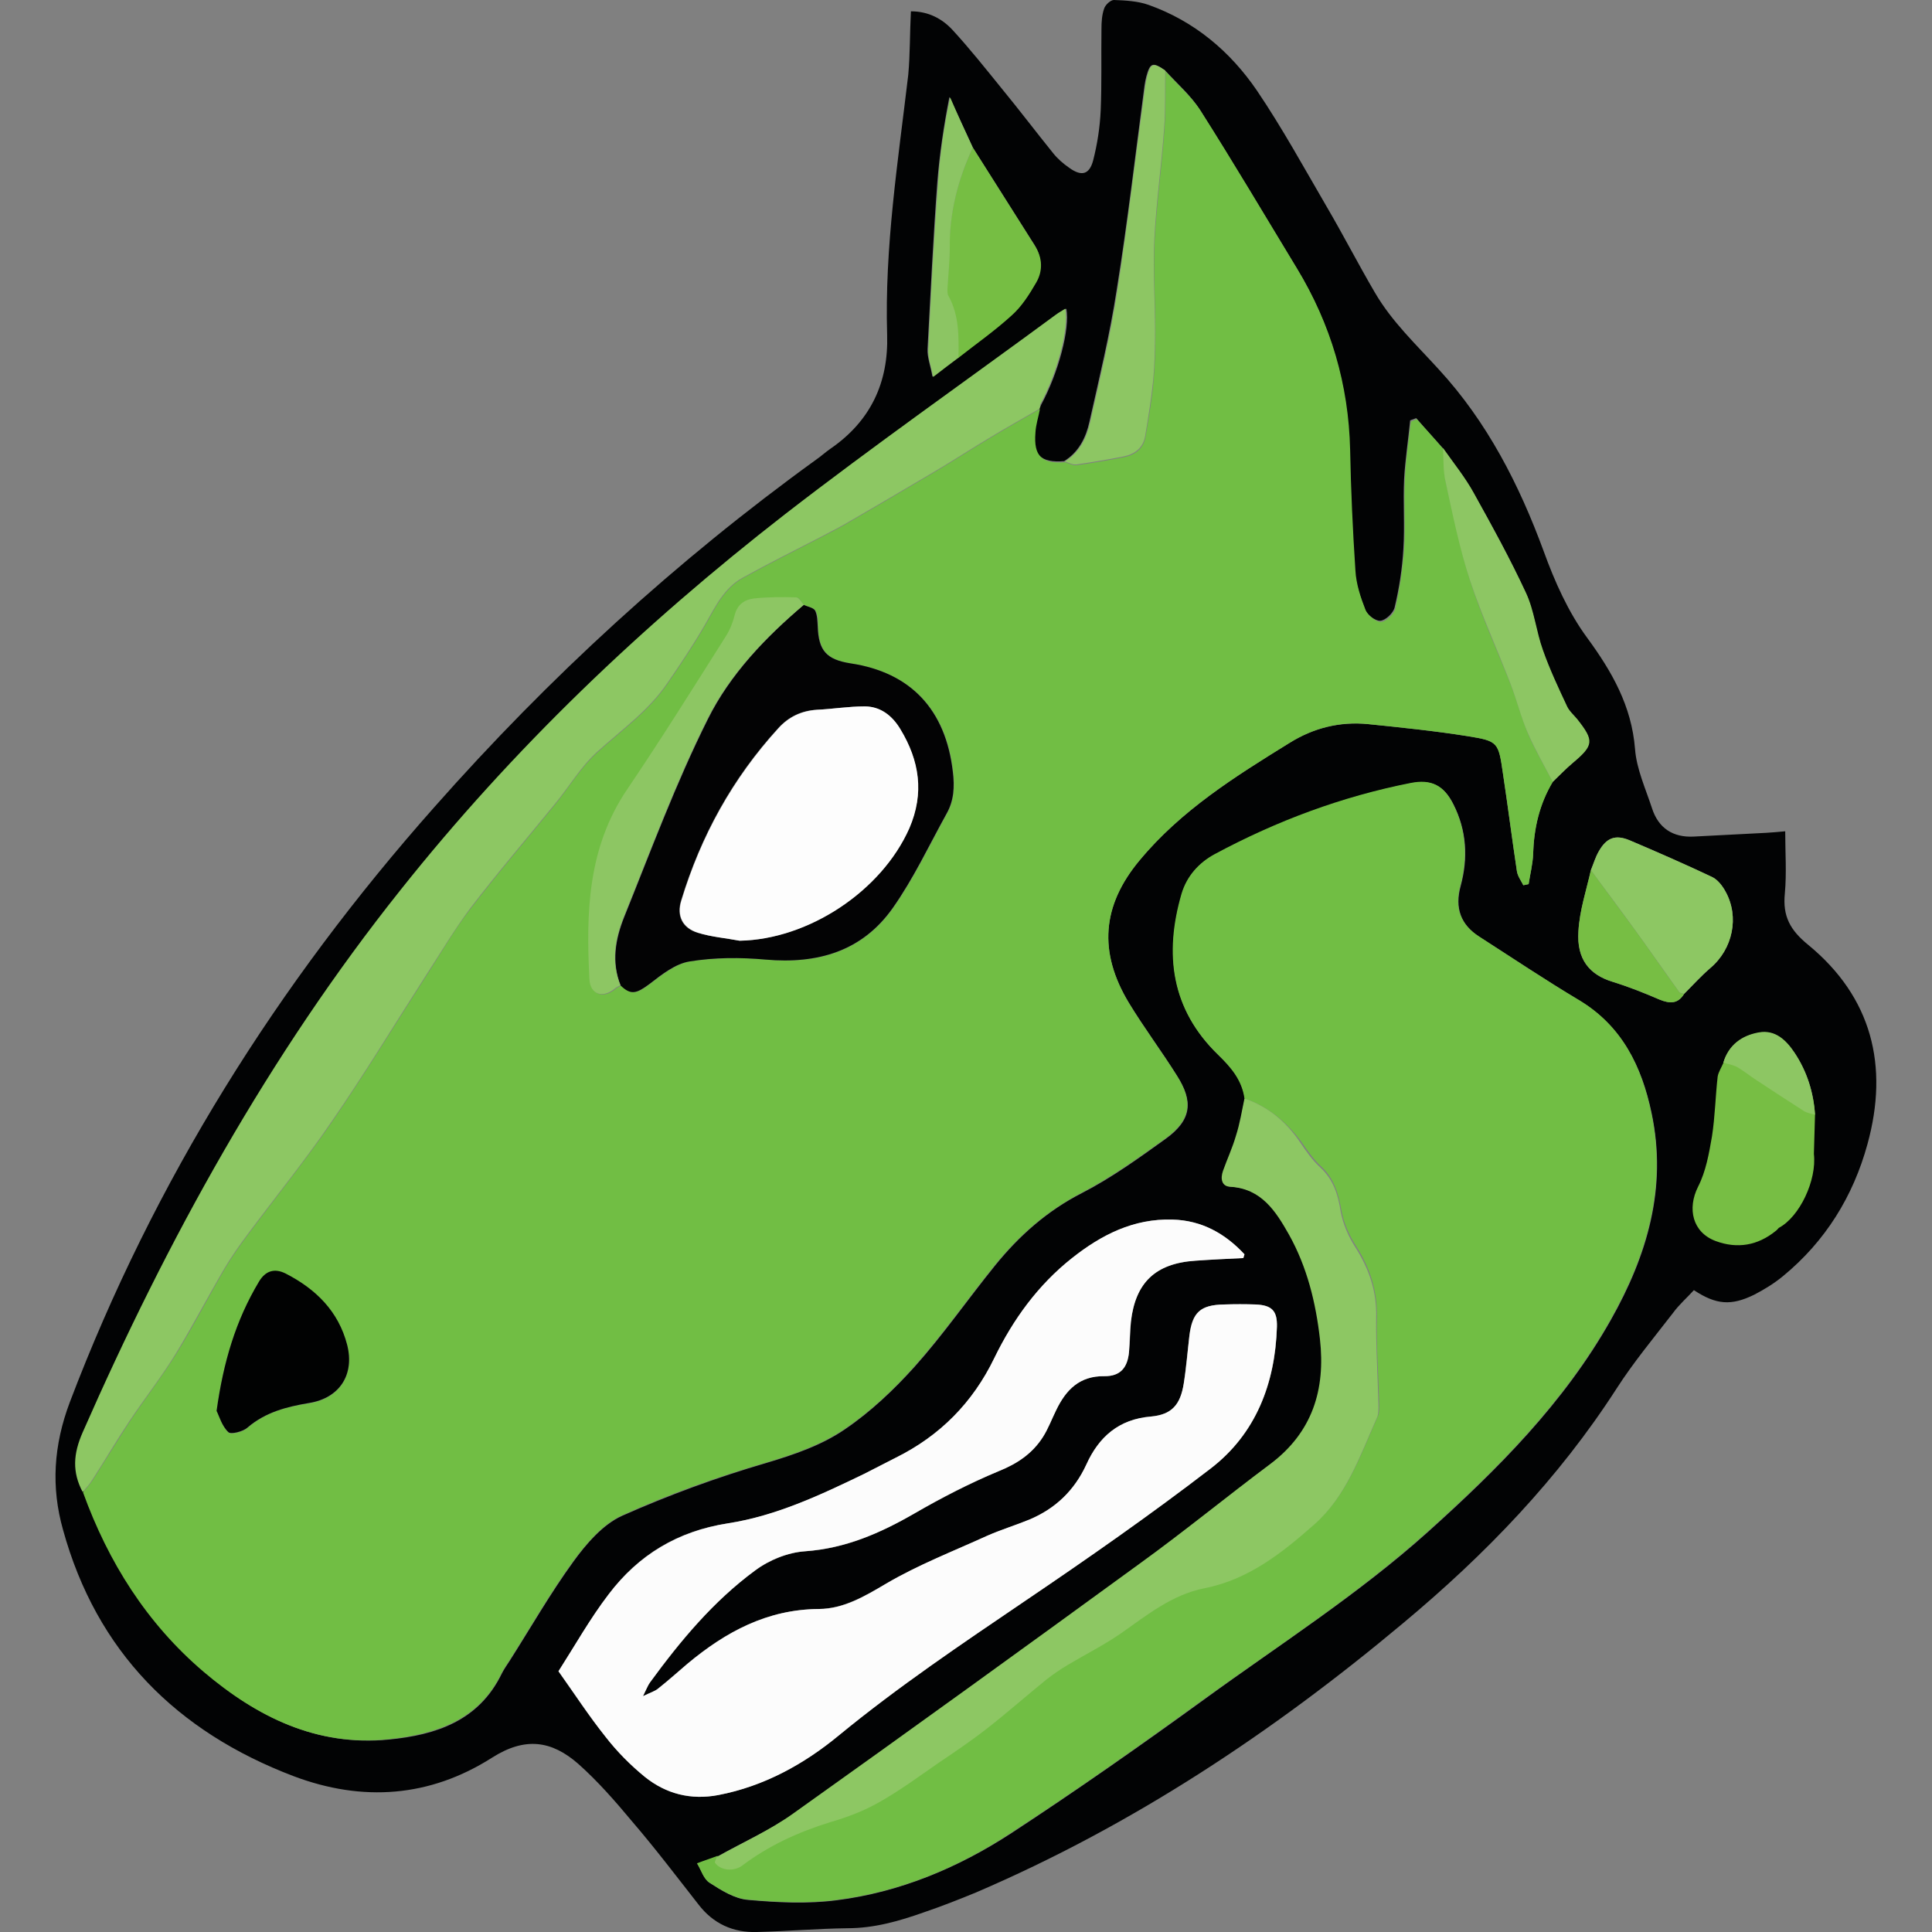
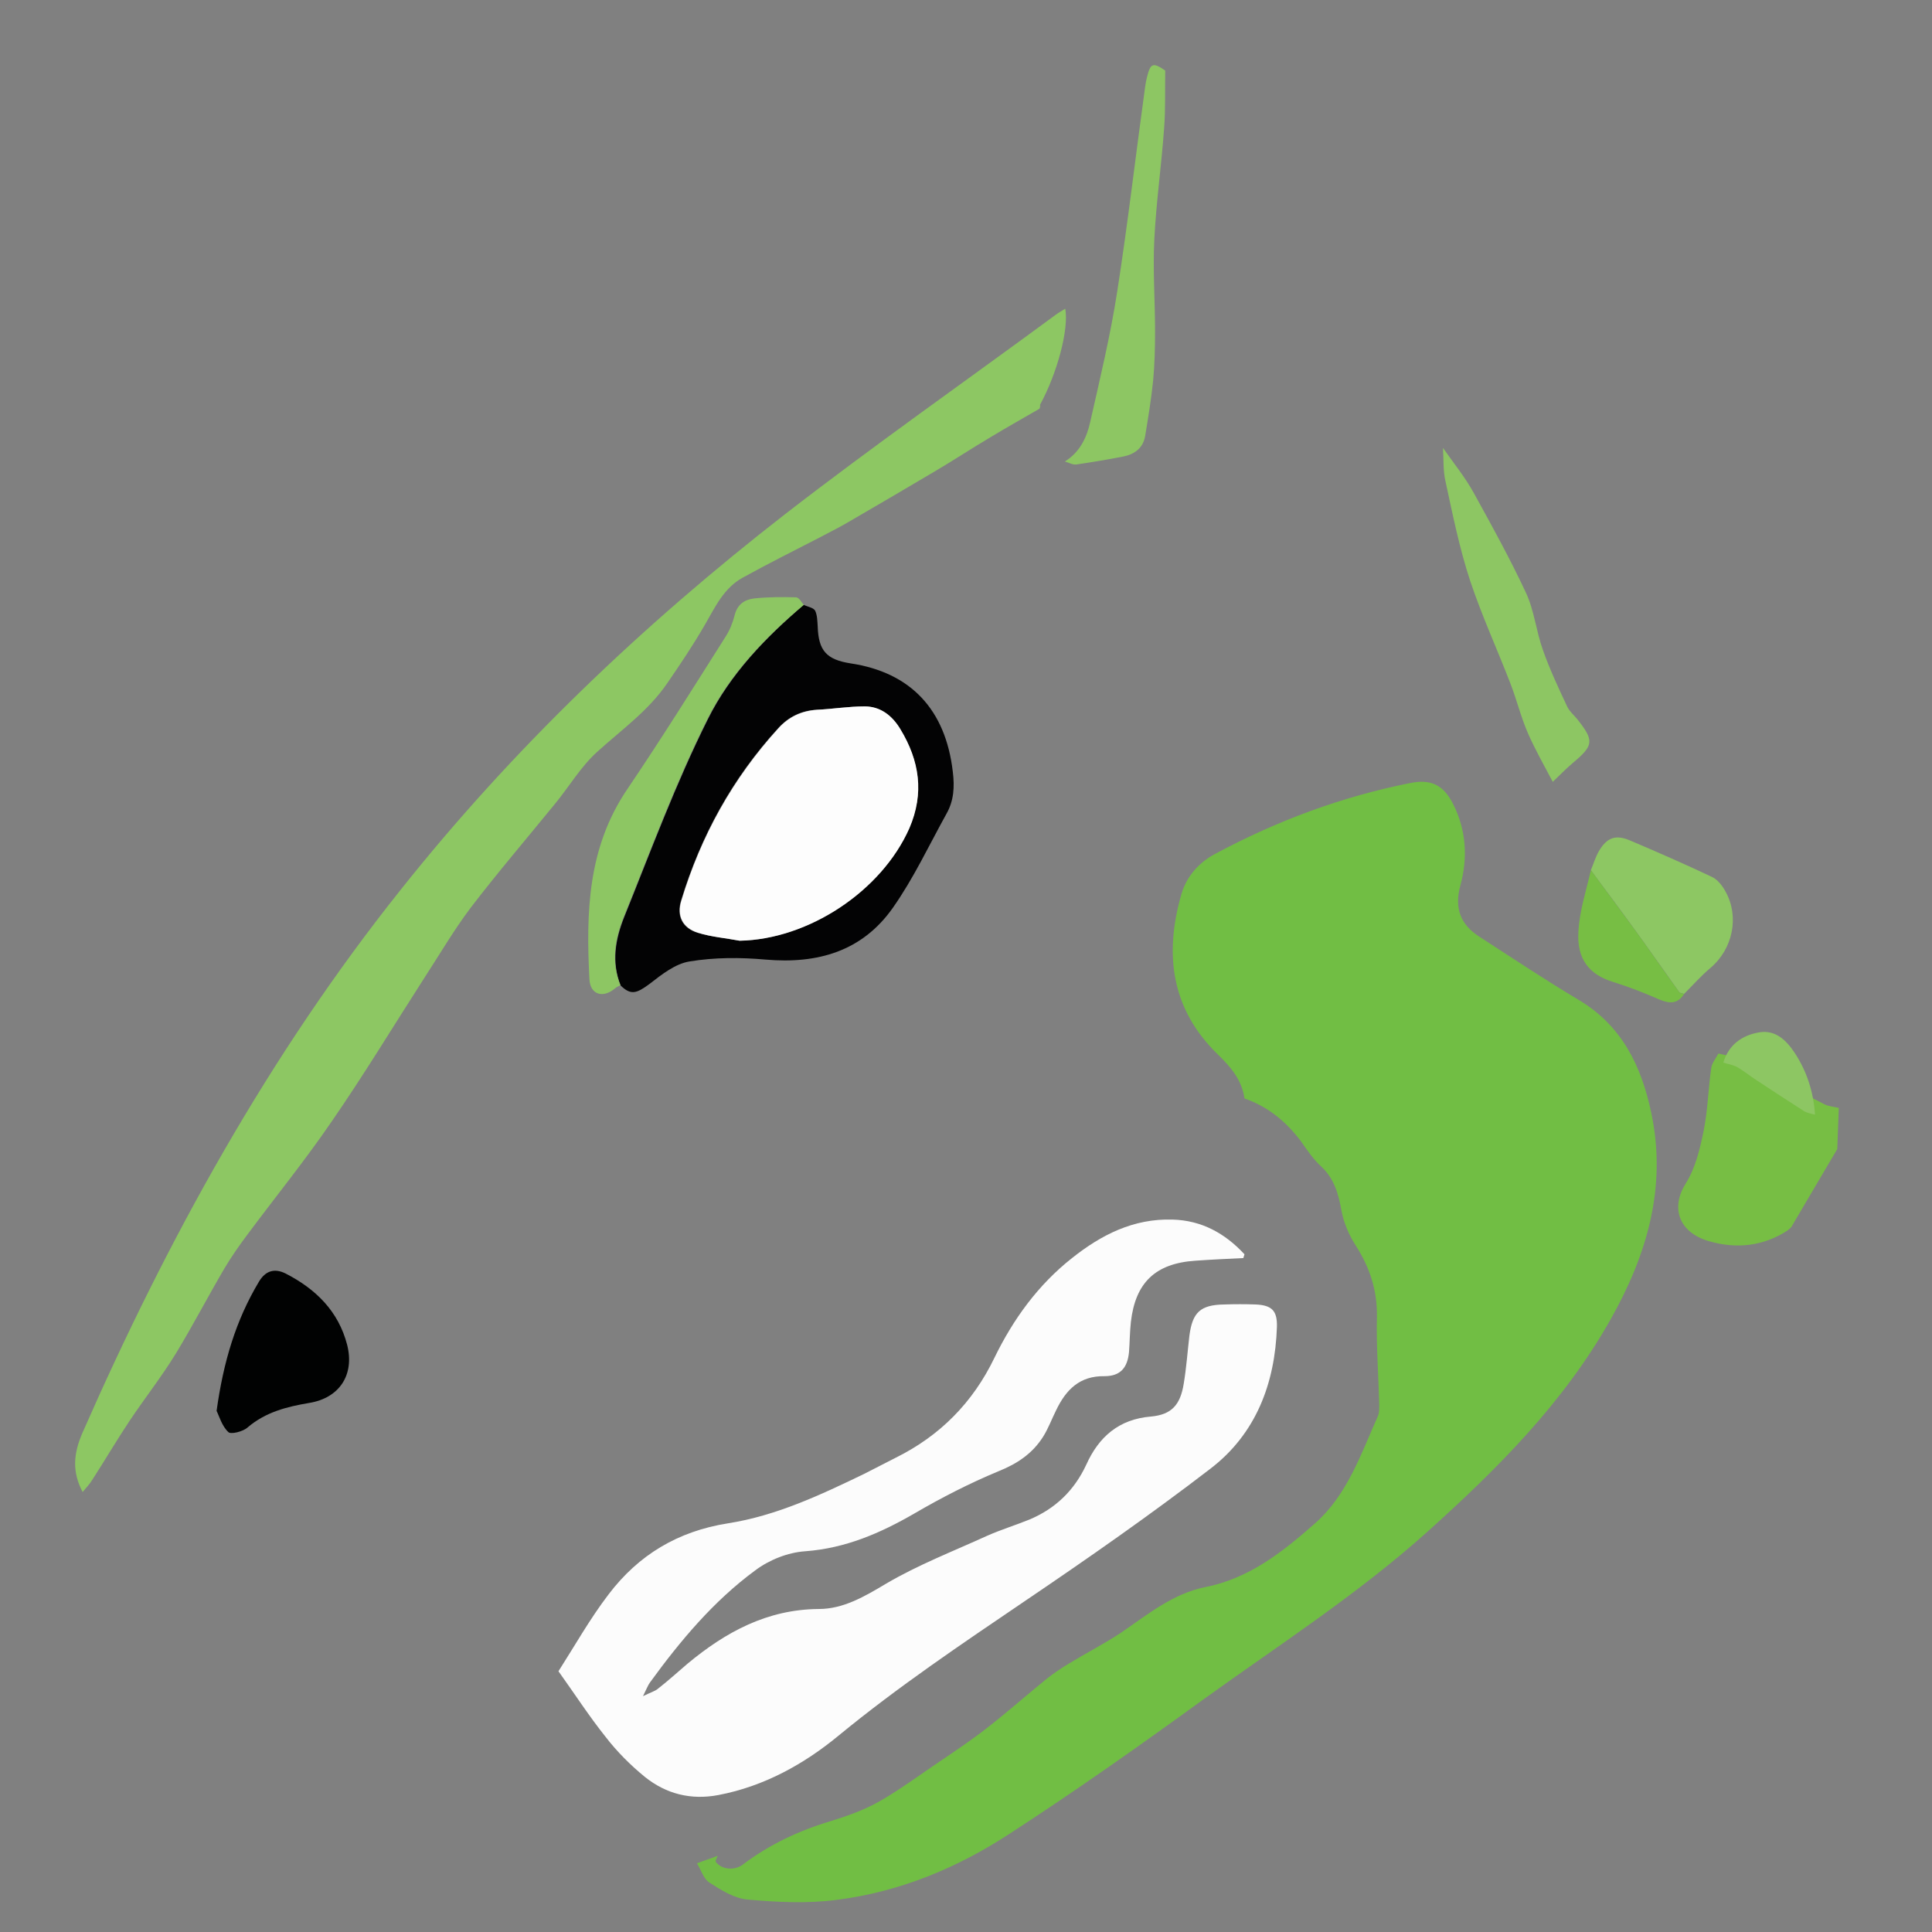
<svg xmlns="http://www.w3.org/2000/svg" version="1.1" id="Layer_1" x="0px" y="0px" viewBox="0 0 512 512" style="enable-background:new 0 0 512 512;" xml:space="preserve">
  <rect x="0" y="0" width="512" height="512" fill="#808080" stroke="none" />
  <style type="text/css">
	.st0{fill:#77BE44;}
	.st1{fill:#020304;}
	.st2{fill:#71BE44;}
	.st3{fill:#FCFCFC;}
	.st4{fill:#8DC763;}
	.st5{fill:#8DC663;}
	.st6{fill:#76BE43;}
	.st7{fill:#8CC563;}
	.st8{fill:#F8F8F8;}
	.st9{fill:#030304;}
	.st10{fill:#010202;}
	.st11{fill:#FDFDFD;}
</style>
  <g>
    <path class="st0" d="M473.7,326.1c-6.3,4.1-13.4,5-20.9,2.8c-8.1-2.4-10-9-6.1-15.2c2.7-4.3,3.8-9.3,4.8-14.1   c1.1-5.5,1.2-11.1,2-16.6c0.2-1.3,1.2-2.5,1.9-3.8c1.6,0.4,3.4,0.6,4.9,1.2c2.3,1,4.4,2.4,6.6,3.6c5.5,2.9,11,5.8,16.5,8.6   c1.1,0.6,2.6,0.7,3.9,1c-0.1,3.6-0.3,7.3-0.4,10.9c-4.1,6.9-8.1,13.8-12.2,20.7c0,0,0.1-0.1,0.1-0.1   C474.4,325.5,474.1,325.8,473.7,326.1z" />
-     <path class="st1" d="M241.4,3c4.7,0,8.3,2,11,4.9c4.6,5,8.8,10.3,13.1,15.6c4.6,5.6,9,11.4,13.6,17.1c1.2,1.5,2.7,2.8,4.3,3.9   c3.2,2.3,5.3,1.8,6.3-2c1.1-4.3,1.8-8.8,2-13.3c0.3-7.2,0.1-14.3,0.2-21.5c0-1.8,0.1-3.7,0.7-5.4c0.3-1,1.7-2.3,2.6-2.3   c3.1,0.1,6.4,0.3,9.2,1.3c12.1,4.3,21.6,12.3,28.7,22.7c6.7,9.9,12.5,20.5,18.5,30.8c4.4,7.5,8.4,15.3,12.8,22.8   c4.5,7.7,10.9,13.7,16.9,20.3c12.8,13.9,21.3,30.5,27.8,48.2c2.9,8,6.5,16.1,11.5,22.9c6.6,9,11.8,18.1,12.7,29.5   c0.4,5.3,2.8,10.5,4.5,15.7c1.7,5.3,5.6,7.8,11.1,7.5c6.4-0.3,12.9-0.7,19.3-1c1.4-0.1,2.9-0.2,4.9-0.4c0,5.6,0.4,11.1-0.1,16.5   c-0.6,6,1.4,9.7,6.2,13.6c16.9,13.9,21.4,32.1,15.7,52.8c-3.8,13.9-11.2,25.8-22.4,35c-2.3,1.9-4.9,3.5-7.6,4.9   c-6.1,3-10.1,2.7-16-1.2c-1.8,2-3.9,3.8-5.5,6c-5.1,6.6-10.5,13.1-15,20.1c-15.4,23.9-34.8,44-56.5,62.1   c-34.5,28.9-71.7,53.6-113.2,71.4c-4.6,1.9-9.2,3.7-13.9,5.3c-6.5,2.3-13.1,4.2-20.2,4.2c-8,0.1-16,0.8-24,1   c-6.3,0.2-11.6-2.2-15.5-7.3c-5.8-7.4-11.4-14.8-17.5-21.9c-4.5-5.4-9.2-10.8-14.4-15.4c-7-6.1-14-7.2-22.8-1.6   c-16.5,10.5-34.3,11.8-52.6,4.9c-31-11.8-52.2-33-61.1-65.3c-3.2-11.3-2.5-22.4,1.8-33.8c22.3-58.7,55.1-110.9,96.6-157.7   c30.4-34.4,64-65.2,101.2-92.1c1.3-0.9,2.5-2,3.8-2.9c10.6-7.3,15.4-17.5,15-30.2c-0.7-23.2,2.9-46,5.6-68.9   C241.2,14.3,241.1,8.8,241.4,3z M471.4,325.4L471.4,325.4c5.5-2.9,10.1-12.6,9.3-19.6c0.1-3.5,0.2-6.9,0.3-10.4   c-0.4-5.9-2.1-11.4-5.4-16.3c-2.2-3.3-5.2-6.2-9.5-5.4c-4.5,0.8-8,3.3-9.4,8c-0.5,1.2-1.3,2.4-1.5,3.6c-0.6,5.3-0.7,10.6-1.5,15.8   c-0.8,4.6-1.6,9.3-3.7,13.4c-2.9,5.8-1.5,12.1,4.7,14.4c5.7,2.1,11.1,1.2,15.9-2.7C470.9,326,471.1,325.7,471.4,325.4z M257.8,39.1   c-2.1-4.5-4.1-8.9-6.2-13.4c-1.5,7.6-2.6,15.1-3.2,22.5c-1.1,14.8-1.8,29.6-2.6,44.3c-0.1,2.2,0.8,4.4,1.3,7.3   c2.7-2.1,4.7-3.6,6.7-5.1c4.8-3.7,9.8-7.2,14.2-11.3c2.6-2.4,4.7-5.6,6.5-8.7c1.8-3.1,1.6-6.5-0.3-9.7   C268.8,56.5,263.3,47.8,257.8,39.1z M446.3,263.4c2.3-2.3,4.5-4.7,7-6.9c5.9-5,7.7-13.5,4-20.2c-0.8-1.5-2.1-3.2-3.6-3.9   c-7.2-3.4-14.5-6.6-21.8-9.7c-3.8-1.6-6.2-0.7-8.2,2.9c-0.9,1.5-1.4,3.3-2.1,5c-1.2,5.4-3,10.7-3.3,16.2c-0.5,7.5,3,11.6,9.1,13.4   c4.2,1.3,8.4,3,12.4,4.7C442.5,266,444.7,266.1,446.3,263.4z M275.5,108.2c0.1-0.3,0.3-0.6,0.4-0.9c4.6-8.5,7.7-20.2,6.7-25.5   c-0.9,0.5-1.7,1-2.5,1.6c-24,17.6-48.3,34.7-71.8,52.9c-37.8,29.3-72.1,62.1-101.9,99.6c-35,43.9-61.7,92.5-84.2,143.7   c-2.5,5.6-2.8,10.5,0,15.8c6.6,18.5,16.9,34.7,31.9,47.5C68,455,84,462.9,103.1,461c12.4-1.2,23.8-4.9,29.9-17.5   c0.6-1.2,1.4-2.3,2.1-3.4c5.6-8.8,10.8-17.9,16.9-26.3c3.4-4.7,7.8-9.8,12.9-12.1c12.4-5.5,25.2-10.2,38.2-14   c7.4-2.2,14.7-4.7,20.8-8.9c6.8-4.6,13-10.5,18.5-16.6c7.6-8.5,14.1-17.9,21.3-26.8c6.4-7.9,13.8-14.5,23-19.2   c7.8-4,15-9.2,22.1-14.3c7.3-5.2,7.3-10.2,3.2-16.7c-4.1-6.6-8.8-12.8-12.8-19.4C291,252.3,292,240,302,228   c11-13.2,25.3-22.2,39.7-31.1c6.4-4,13.4-5.7,20.9-5c8.8,0.9,17.6,1.8,26.4,3.2c8.1,1.3,8.1,1.6,9.3,9.9c1.3,8.6,2.4,17.3,3.7,25.9   c0.2,1.3,1.1,2.5,1.7,3.7c0.5-0.1,0.9-0.2,1.4-0.3c0.4-2.7,1.1-5.4,1.2-8c0.2-6.8,1.6-13.2,5.2-19.1c1.7-1.7,3.4-3.5,5.2-5   c5.5-4.7,5.7-5.9,1.2-11.6c-0.9-1.1-2.1-2.2-2.7-3.4c-2.3-4.9-4.6-9.8-6.4-14.9c-1.8-5-2.3-10.4-4.5-15.2   c-4.1-9-8.9-17.8-13.8-26.4c-2.3-4.2-5.4-8-8.2-12c-2.3-2.6-4.7-5.2-7-7.9c-0.5,0.2-1.1,0.4-1.6,0.6c-0.5,5.2-1.3,10.3-1.6,15.5   c-0.3,6.2,0.2,12.4-0.2,18.6c-0.3,5.2-1.1,10.4-2.3,15.4c-0.3,1.5-2.4,3.5-3.8,3.6c-1.3,0.1-3.6-1.6-4.1-3.1   c-1.3-3.3-2.5-6.9-2.7-10.5c-0.7-10.7-1.1-21.3-1.4-32c-0.4-17.2-5.1-33.2-14-47.9c-8.5-14-16.9-28.1-25.6-41.9   c-2.5-3.9-6.1-7-9.3-10.5c-3.2-2.2-3.9-2-4.9,1.6c-0.2,0.8-0.4,1.7-0.5,2.5c-2.4,18.1-4.5,36.3-7.4,54.3   c-1.8,11.7-4.6,23.2-7.2,34.8c-0.9,4.1-2.8,8-6.7,10.4c-6.2,0.5-8.4-1.6-7.9-7.8C274.4,112.5,275,110.4,275.5,108.2L275.5,108.2z    M190.3,491.9c-1.8,0.7-3.7,1.3-5.5,2c1.1,1.8,1.7,4.1,3.3,5.1c3.1,2,6.6,4.2,10.1,4.5c7.8,0.7,15.8,1.1,23.5,0.1   c16.7-2.1,32.2-8.6,46.2-17.7c17.4-11.4,34.4-23.3,51.2-35.5c19.9-14.5,40.8-27.8,59.2-44.3c18.6-16.7,36.2-34.3,48.6-56.3   c9.6-17,15-35,10.8-54.8c-2.6-12.4-7.8-23-19.2-29.9c-9-5.4-17.6-11.2-26.4-16.8c-5-3.2-6.6-7.7-5-13.5c2-7.4,1.6-14.7-1.9-21.6   c-2.5-5-5.8-6.7-11.3-5.6c-18.2,3.6-35.4,10.1-51.8,18.8c-4.4,2.3-7.6,5.9-8.9,10.6c-4.6,15.9-2.8,30.5,9.7,42.6   c3.4,3.3,6.4,6.7,7,11.6c-0.7,3.3-1.2,6.7-2.1,9.9c-0.9,3.1-2.3,6.1-3.4,9.2c-0.7,2-0.4,4.1,1.9,4.2c8.3,0.5,12.1,6.5,15.6,12.7   c4.8,8.6,7.2,18,8.2,27.7c1.5,13.4-2,24.7-13.2,33.1c-11.5,8.6-22.6,17.6-34.2,26.1c-30.6,22.3-61.3,44.5-92.2,66.5   C204.3,484.9,197.1,488.1,190.3,491.9z M329.5,333.4c0.1-0.3,0.2-0.7,0.3-1c-5.2-5.5-11.4-9-19.1-9.2c-10.2-0.3-18.8,4.1-26.6,10.2   c-9,7.2-15.6,16.3-20.6,26.5c-5.7,11.8-14.4,20.6-26.1,26.4c-2.8,1.4-5.6,2.9-8.4,4.3c-11.6,5.6-23.3,11.2-36.1,13.1   c-13.3,2-23.7,8.3-31.6,18.8c-4.9,6.4-8.9,13.6-13.3,20.4c4.2,6,8.1,11.9,12.5,17.4c3.1,3.9,6.6,7.5,10.4,10.6   c5.6,4.5,12.2,6.2,19.5,4.8c12.1-2.4,22.7-8.2,31.9-15.8c15.7-12.9,32.5-24.2,49.3-35.6c16.7-11.3,33.2-22.8,49.2-35.1   c12-9.2,17.2-22.6,17.6-37.6c0.1-4.2-1.3-5.7-5.6-5.9c-2.8-0.1-5.6-0.1-8.4,0c-6.3,0.1-8.5,2.1-9.2,8.3c-0.5,4.2-0.9,8.5-1.5,12.7   c-0.9,5.6-3.1,8.2-8.7,8.7c-8.5,0.7-13.8,5.4-17.1,12.7c-3.1,6.9-8.2,11.7-15.1,14.6c-3.7,1.6-7.5,2.7-11.2,4.3   c-9,4.1-18.3,7.7-26.8,12.7c-5.7,3.3-11.2,6.6-17.8,6.7c-13.7,0.1-24.7,6-34.8,14.5c-2.6,2.2-5.1,4.4-7.8,6.6c-0.9,0.7-2.1,1.1-4,2   c1-2,1.3-2.9,1.9-3.7c8.1-11,16.8-21.5,27.8-29.6c3.7-2.7,8.7-4.8,13.3-5.1c10.7-0.7,19.8-4.8,28.9-10c7.2-4.1,14.7-8,22.3-11.2   c5-2,9-4.7,11.8-9.1c1.4-2.2,2.4-4.8,3.5-7.1c2.6-5.4,6.2-9.1,12.8-9c4.1,0.1,6.1-2.2,6.5-6.4c0.3-2.7,0.3-5.3,0.5-8   c1.1-10.4,6.5-15.5,17.1-16.2C321,333.8,325.2,333.6,329.5,333.4z" />
-     <path class="st2" d="M411.5,207.2c-3.5,5.9-5,12.3-5.2,19.1c-0.1,2.7-0.8,5.4-1.2,8c-0.5,0.1-0.9,0.2-1.4,0.3   c-0.6-1.2-1.5-2.4-1.7-3.7c-1.3-8.6-2.4-17.3-3.7-25.9c-1.2-8.3-1.3-8.6-9.3-9.9c-8.7-1.4-17.6-2.3-26.4-3.2   c-7.5-0.8-14.5,1-20.9,5c-14.4,8.9-28.7,17.8-39.7,31.1c-10,12-10.9,24.3-2.9,37.7c4,6.6,8.7,12.9,12.8,19.4   c4.1,6.5,4.1,11.5-3.2,16.7c-7.1,5.1-14.4,10.3-22.1,14.3c-9.2,4.8-16.6,11.3-23,19.2c-7.2,8.9-13.7,18.3-21.3,26.8   c-5.5,6.2-11.7,12-18.5,16.6c-6.2,4.2-13.4,6.7-20.8,8.9c-13,3.8-25.9,8.4-38.2,14c-5.1,2.3-9.4,7.4-12.9,12.1   c-6.1,8.4-11.3,17.5-16.9,26.3c-0.7,1.1-1.5,2.2-2.1,3.4c-6,12.5-17.5,16.2-29.9,17.5C84,462.9,68,455,53.9,443   c-15-12.8-25.2-29-31.9-47.5c0.9-1.1,1.8-2.1,2.6-3.3c3.3-5.2,6.5-10.4,9.8-15.5c4-6,8.5-11.8,12.3-17.9   c4.6-7.4,8.5-15.1,12.9-22.6c1.8-3,3.8-5.9,5.9-8.7c7.5-10.1,15.4-19.9,22.5-30.2c8.5-12.4,16.3-25.2,24.4-37.8   c4.1-6.3,7.8-12.9,12.4-18.8c7.2-9.4,14.9-18.4,22.4-27.6c3.7-4.6,6.8-9.8,11.1-13.7c6.4-5.8,13.6-10.9,18.6-18.2   c3.5-5.1,7-10.3,10.1-15.7c2.7-4.7,5-9.6,9.9-12.3c6.7-3.7,13.5-7.1,20.3-10.6c2.5-1.3,4.9-2.5,7.3-3.9c7.9-4.6,15.8-9.2,23.7-13.9   c4.9-2.9,9.6-6,14.5-8.9c4.3-2.6,8.6-5,12.9-7.5c-0.4,2.1-1.1,4.2-1.2,6.3c-0.5,6.2,1.7,8.3,7.9,7.8c1,0.3,2,0.9,3,0.8   c4.2-0.6,8.3-1.3,12.4-2.1c3.1-0.6,5.4-2.3,5.9-5.6c0.8-4.9,1.7-9.7,2.1-14.6c0.4-4.3,0.5-8.6,0.5-13c0-8.1-0.6-16.2-0.2-24.3   c0.5-9.8,1.9-19.6,2.6-29.5c0.4-5.1,0.2-10.2,0.3-15.3c3.1,3.5,6.8,6.6,9.3,10.5c8.8,13.8,17.1,27.9,25.6,41.9   c8.9,14.7,13.6,30.6,14,47.9c0.2,10.7,0.7,21.4,1.4,32c0.2,3.6,1.4,7.2,2.7,10.5c0.6,1.4,2.8,3.2,4.1,3.1c1.4-0.1,3.5-2.1,3.8-3.6   c1.1-5.1,1.9-10.3,2.3-15.4c0.4-6.2-0.1-12.4,0.2-18.6c0.2-5.2,1-10.3,1.6-15.5c0.5-0.2,1.1-0.4,1.6-0.6c2.3,2.6,4.7,5.2,7,7.9   c0.2,3,0.1,6.1,0.7,9c2,8.8,3.8,17.7,6.5,26.2c3,9.3,7.1,18.2,10.7,27.3c1.7,4.4,2.9,9,4.7,13.3C406.9,198.9,409.3,203,411.5,207.2   z M213,160.3c-0.6-0.7-1.2-1.9-1.8-1.9c-3.7-0.1-7.5-0.1-11.2,0.3c-2.5,0.2-4.4,1.5-5.1,4.4c-0.5,2-1.3,3.9-2.4,5.7   c-8.6,13.5-17.1,27.2-26.1,40.5c-10.5,15.4-10.9,32.7-10,50.3c0.2,4.1,3.6,5.1,6.7,2.5c0.4-0.4,1-0.6,1.5-0.9   c2.7,2.6,4.2,2.2,7.7-0.5c3.2-2.4,6.8-5.3,10.5-5.9c6.6-1,13.5-1.1,20.2-0.5c13.8,1.3,25.6-2.2,33.7-13.7   c5.5-7.8,9.6-16.5,14.2-24.9c2-3.5,2.2-7.2,1.7-11.2c-1.9-16.4-11.1-26.2-27.1-28.7c-6.4-1-8.5-3.4-8.7-9.8c0-1.4,0-3-0.7-4.2   C215.6,161,214.1,160.8,213,160.3z M57.4,373.9c0.7,1.3,1.4,4,3.1,5.7c0.7,0.7,3.9-0.1,5.1-1.2c4.7-4.1,10.3-5.6,16.3-6.5   c8.1-1.3,12.1-7.5,10.1-15.4c-2.3-8.9-8.3-14.9-16.3-18.9c-3-1.5-5.4-0.7-7.1,2.2C62.5,349.9,59.2,360.9,57.4,373.9z" />
    <path class="st2" d="M329.8,291.1c-0.7-4.9-3.6-8.3-7-11.6c-12.5-12.1-14.3-26.7-9.7-42.6c1.4-4.7,4.6-8.3,8.9-10.6   c16.4-8.8,33.6-15.2,51.8-18.8c5.5-1.1,8.8,0.6,11.3,5.6c3.5,6.9,3.9,14.3,1.9,21.6c-1.6,5.9,0,10.3,5,13.5   c8.8,5.7,17.5,11.5,26.4,16.8c11.4,6.8,16.6,17.5,19.2,29.9c4.2,19.8-1.2,37.8-10.8,54.8c-12.4,22-30,39.6-48.6,56.3   c-18.4,16.5-39.2,29.9-59.2,44.3c-16.8,12.2-33.8,24.2-51.2,35.5c-14,9.2-29.4,15.6-46.2,17.7c-7.7,1-15.7,0.6-23.5-0.1   c-3.5-0.3-7-2.5-10.1-4.5c-1.6-1-2.2-3.4-3.3-5.1c1.8-0.7,3.7-1.3,5.5-2c-0.2,0.6-0.7,1.3-0.5,1.6c1.5,2.1,5,2.4,7.2,0.7   c7-5.3,14.9-9,23.3-11.5c4.5-1.4,9-3,13-5.3c5.4-3.1,10.5-6.9,15.7-10.4c4.3-2.9,8.6-5.8,12.7-9c5.4-4.2,10.6-8.8,15.9-13.1   c1.8-1.4,3.7-2.7,5.7-3.9c4.6-2.8,9.5-5.3,14-8.3c7-4.8,13.7-10.3,22.2-12c11.7-2.3,20.6-9.4,29.1-16.9   c8.5-7.5,12.1-18.2,16.6-28.3c0.5-1,0.4-2.4,0.4-3.6c-0.2-7.6-0.8-15.3-0.6-22.9c0.1-7-1.9-13-5.6-18.8c-1.8-2.8-3.2-6-3.8-9.3   c-0.8-4.4-1.9-8.4-5.3-11.6c-2.1-1.9-3.8-4.4-5.4-6.7C340.9,297.3,336.1,293.3,329.8,291.1z" />
    <path class="st3" d="M329.5,333.4c-4.2,0.2-8.5,0.4-12.7,0.7c-10.6,0.7-15.9,5.8-17.1,16.2c-0.3,2.7-0.3,5.3-0.5,8   c-0.4,4.2-2.3,6.4-6.5,6.4c-6.6-0.1-10.2,3.6-12.8,9c-1.2,2.4-2.1,4.9-3.5,7.1c-2.8,4.4-6.8,7.1-11.8,9.1   c-7.7,3.2-15.1,7-22.3,11.2c-9,5.2-18.2,9.2-28.9,10c-4.6,0.3-9.6,2.3-13.3,5.1c-11,8.1-19.8,18.6-27.8,29.6   c-0.6,0.8-0.9,1.7-1.9,3.7c2-1,3.2-1.3,4-2c2.7-2.1,5.2-4.4,7.8-6.6c10.1-8.4,21.1-14.4,34.8-14.5c6.5,0,12.1-3.3,17.8-6.7   c8.5-5,17.8-8.6,26.8-12.7c3.6-1.6,7.5-2.8,11.2-4.3c6.9-2.9,11.9-7.7,15.1-14.6c3.3-7.3,8.6-12,17.1-12.7c5.5-0.5,7.8-3.1,8.7-8.7   c0.7-4.2,1-8.4,1.5-12.7c0.8-6.2,2.9-8.2,9.2-8.3c2.8-0.1,5.6-0.1,8.4,0c4.3,0.2,5.7,1.7,5.6,5.9c-0.5,15.1-5.6,28.4-17.6,37.6   c-16,12.3-32.5,23.8-49.2,35.1c-16.8,11.4-33.6,22.7-49.3,35.6c-9.2,7.6-19.8,13.5-31.9,15.8c-7.3,1.4-13.9-0.3-19.5-4.8   c-3.8-3.1-7.4-6.7-10.4-10.6c-4.4-5.5-8.2-11.4-12.5-17.4c4.4-6.9,8.4-14,13.3-20.4c7.9-10.4,18.3-16.7,31.6-18.8   c12.8-2,24.5-7.5,36.1-13.1c2.8-1.4,5.6-2.9,8.4-4.3c11.7-5.8,20.4-14.6,26.1-26.4c5-10.3,11.6-19.4,20.6-26.5   c7.8-6.2,16.3-10.5,26.6-10.2c7.8,0.2,14,3.7,19.1,9.2C329.7,332.7,329.6,333.1,329.5,333.4z" />
    <path class="st4" d="M275.5,108.3c-4.3,2.5-8.6,4.9-12.9,7.5c-4.9,2.9-9.6,6-14.5,8.9c-7.9,4.7-15.8,9.3-23.7,13.9   c-2.4,1.4-4.9,2.6-7.3,3.9c-6.8,3.5-13.6,6.9-20.3,10.6c-4.9,2.7-7.2,7.6-9.9,12.3c-3.1,5.4-6.6,10.6-10.1,15.7   c-5,7.3-12.1,12.3-18.6,18.2c-4.3,3.9-7.4,9.2-11.1,13.7c-7.5,9.2-15.2,18.2-22.4,27.6c-4.5,6-8.3,12.5-12.4,18.8   c-8.1,12.6-15.9,25.5-24.4,37.8c-7.1,10.4-15,20.1-22.5,30.2c-2.1,2.8-4.1,5.7-5.9,8.7c-4.4,7.5-8.4,15.2-12.9,22.6   c-3.8,6.2-8.3,11.9-12.3,17.9c-3.4,5.1-6.5,10.4-9.8,15.5c-0.7,1.2-1.7,2.2-2.6,3.3c-2.8-5.3-2.5-10.1,0-15.8   c22.5-51.2,49.3-99.9,84.2-143.7c29.8-37.5,64.2-70.3,101.9-99.6c23.5-18.2,47.9-35.3,71.8-52.9c0.8-0.6,1.6-1,2.5-1.6   c1,5.4-2.1,17.1-6.7,25.5C275.7,107.6,275.6,107.9,275.5,108.3C275.5,108.2,275.5,108.3,275.5,108.3z" />
-     <path class="st4" d="M329.8,291.1c6.3,2.2,11.1,6.2,14.8,11.7c1.6,2.4,3.3,4.8,5.4,6.7c3.4,3.2,4.6,7.1,5.3,11.6   c0.6,3.2,2,6.5,3.8,9.3c3.7,5.8,5.8,11.8,5.6,18.8c-0.1,7.6,0.4,15.2,0.6,22.9c0,1.2,0.1,2.5-0.4,3.6c-4.5,10.1-8.1,20.8-16.6,28.3   c-8.5,7.5-17.4,14.6-29.1,16.9c-8.6,1.7-15.2,7.1-22.2,12c-4.5,3.1-9.3,5.5-14,8.3c-2,1.2-3.9,2.5-5.7,3.9   c-5.3,4.3-10.5,8.9-15.9,13.1c-4.1,3.2-8.4,6.1-12.7,9c-5.2,3.6-10.2,7.3-15.7,10.4c-4,2.3-8.5,4-13,5.3   c-8.4,2.6-16.3,6.2-23.3,11.5c-2.2,1.6-5.6,1.4-7.2-0.7c-0.2-0.3,0.3-1.1,0.5-1.6c6.8-3.8,13.9-7,20.2-11.5   c30.9-22,61.6-44.2,92.2-66.5c11.6-8.4,22.7-17.5,34.2-26.1c11.2-8.4,14.7-19.7,13.2-33.1c-1.1-9.7-3.4-19.1-8.2-27.7   c-3.5-6.2-7.3-12.2-15.6-12.7c-2.3-0.1-2.6-2.2-1.9-4.2c1.1-3.1,2.5-6.1,3.4-9.2C328.6,297.7,329.1,294.4,329.8,291.1z" />
    <path class="st5" d="M308.8,18.7c-0.1,5.1,0.1,10.2-0.3,15.3c-0.7,9.8-2.1,19.6-2.6,29.5c-0.4,8.1,0.2,16.2,0.2,24.3   c0,4.3-0.1,8.7-0.5,13c-0.5,4.9-1.3,9.8-2.1,14.6c-0.5,3.3-2.8,5-5.9,5.6c-4.1,0.8-8.3,1.5-12.4,2.1c-0.9,0.1-2-0.5-3-0.8   c3.9-2.4,5.8-6.3,6.7-10.4c2.6-11.5,5.4-23.1,7.2-34.8c2.8-18,4.9-36.2,7.4-54.3c0.1-0.8,0.3-1.7,0.5-2.5   C304.9,16.7,305.6,16.5,308.8,18.7z" />
    <path class="st5" d="M411.5,207.2c-2.2-4.2-4.6-8.4-6.5-12.7c-1.9-4.3-3-8.9-4.7-13.3c-3.5-9.1-7.6-18-10.7-27.3   c-2.8-8.5-4.6-17.4-6.5-26.2c-0.7-2.9-0.5-6-0.7-9c2.8,4,5.9,7.8,8.2,12c4.8,8.7,9.6,17.4,13.8,26.4c2.2,4.7,2.7,10.2,4.5,15.2   c1.8,5.1,4.1,10,6.4,14.9c0.6,1.3,1.8,2.3,2.7,3.4c4.5,5.7,4.4,6.9-1.2,11.6C414.9,203.8,413.2,205.6,411.5,207.2z" />
    <path class="st4" d="M421.6,230.6c0.7-1.7,1.2-3.4,2.1-5c2.1-3.6,4.4-4.5,8.2-2.9c7.3,3.1,14.6,6.3,21.8,9.7   c1.5,0.7,2.8,2.4,3.6,3.9c3.7,6.7,1.9,15.2-4,20.2c-2.5,2.1-4.7,4.6-7,6.9c-0.4-0.2-1.1-0.2-1.3-0.5c-4-5.6-7.9-11.2-11.9-16.7   C429.3,240.9,425.4,235.8,421.6,230.6z" />
-     <path class="st6" d="M257.8,39.1c5.5,8.7,11,17.4,16.5,26.1c2,3.2,2.1,6.6,0.3,9.7c-1.8,3.1-3.8,6.3-6.5,8.7   c-4.5,4.1-9.5,7.6-14.2,11.3c0.1-5.6,0.2-11.2-2.6-16.3c-0.3-0.6-0.3-1.4-0.3-2.1c0.2-3.6,0.6-7.2,0.6-10.8   C251.6,56.2,253.9,47.5,257.8,39.1z" />
    <path class="st0" d="M421.6,230.6c3.8,5.2,7.7,10.4,11.5,15.6c4,5.5,7.9,11.2,11.9,16.7c0.2,0.3,0.9,0.4,1.3,0.5   c-1.7,2.7-3.8,2.6-6.5,1.5c-4.1-1.8-8.2-3.4-12.4-4.7c-6.1-1.9-9.6-5.9-9.1-13.4C418.6,241.3,420.4,235.9,421.6,230.6z" />
-     <path class="st7" d="M257.8,39.1c-3.9,8.4-6.2,17.2-6.1,26.5c0,3.6-0.4,7.2-0.6,10.8c0,0.7-0.1,1.5,0.3,2.1   c2.8,5.1,2.7,10.7,2.6,16.3c-2,1.5-4,3-6.7,5.1c-0.6-2.9-1.4-5.1-1.3-7.3c0.7-14.8,1.5-29.6,2.6-44.3c0.5-7.5,1.6-14.9,3.2-22.5   C253.7,30.2,255.7,34.6,257.8,39.1z" />
    <path class="st5" d="M481,295.4c-1-0.3-2.1-0.4-3-1c-4.2-2.7-8.4-5.4-12.6-8.2c-1.7-1.1-3.3-2.4-5-3.4c-1.1-0.6-2.5-0.8-3.7-1.2   c1.4-4.7,4.9-7.2,9.4-8c4.4-0.8,7.3,2.1,9.5,5.4C478.9,284,480.6,289.5,481,295.4z" />
    <path class="st8" d="M470.6,326.3c0.3-0.3,0.5-0.6,0.8-0.9C471.1,325.7,470.9,326,470.6,326.3z" />
    <path class="st2" d="M275.5,108.2c0.1-0.3,0.3-0.6,0.4-0.9C275.7,107.6,275.6,107.9,275.5,108.2z" />
    <path class="st9" d="M213,160.3c1,0.5,2.5,0.7,3,1.5c0.6,1.2,0.6,2.8,0.7,4.2c0.2,6.4,2.3,8.8,8.7,9.8c16,2.4,25.2,12.3,27.1,28.7   c0.5,4,0.3,7.7-1.7,11.2c-4.6,8.3-8.7,17.1-14.2,24.9c-8.1,11.5-19.9,14.9-33.7,13.7c-6.7-0.6-13.6-0.6-20.2,0.5   c-3.7,0.6-7.3,3.4-10.5,5.9c-3.5,2.6-5,3.1-7.7,0.5c-2.5-6.2-1.4-12.3,0.9-18.1c7.1-17.6,13.7-35.5,22.2-52.5   C193.5,178.7,202.9,168.9,213,160.3z M196,249.3c18.2-0.4,37.6-13.2,44.9-29.8c4.1-9.3,2.7-18-2.4-26.3c-2.1-3.5-5.3-5.9-9.4-6   c-4.2,0-8.4,0.7-12.7,0.9c-4.1,0.2-7.5,1.9-10.2,4.9c-12.1,13.2-20.5,28.5-25.7,45.6c-1.3,4.1,0.3,7.4,4.4,8.6   C188.6,248.3,192.4,248.6,196,249.3z" />
    <path class="st5" d="M213,160.3c-10.2,8.6-19.6,18.4-25.5,30.2c-8.5,17-15.1,34.9-22.2,52.5c-2.3,5.8-3.4,11.9-0.9,18.1   c-0.5,0.3-1.1,0.5-1.5,0.9c-3.1,2.6-6.5,1.6-6.7-2.5c-0.9-17.6-0.5-34.8,10-50.3c9-13.3,17.5-26.9,26.1-40.5   c1.1-1.7,1.9-3.7,2.4-5.7c0.7-2.8,2.6-4.1,5.1-4.4c3.7-0.4,7.5-0.4,11.2-0.3C211.8,158.4,212.4,159.6,213,160.3z" />
    <path class="st10" d="M57.4,373.9c1.8-13,5.1-24,11.2-34.2c1.7-2.9,4.1-3.7,7.1-2.2c8,4.1,14,10,16.3,18.9c2,7.9-2,14.1-10.1,15.4   c-5.9,1-11.5,2.4-16.3,6.5c-1.2,1.1-4.5,1.9-5.1,1.2C58.8,377.9,58.1,375.3,57.4,373.9z" />
    <path class="st11" d="M196,249.3c-3.7-0.7-7.5-1-11-2.1c-4.1-1.3-5.7-4.5-4.4-8.6c5.2-17.1,13.6-32.3,25.7-45.6   c2.7-3,6.1-4.6,10.2-4.9c4.2-0.2,8.4-0.9,12.7-0.9c4.2,0,7.3,2.5,9.4,6c5.1,8.4,6.4,17,2.4,26.3C233.6,236.2,214.2,249,196,249.3z" />
  </g>
</svg>